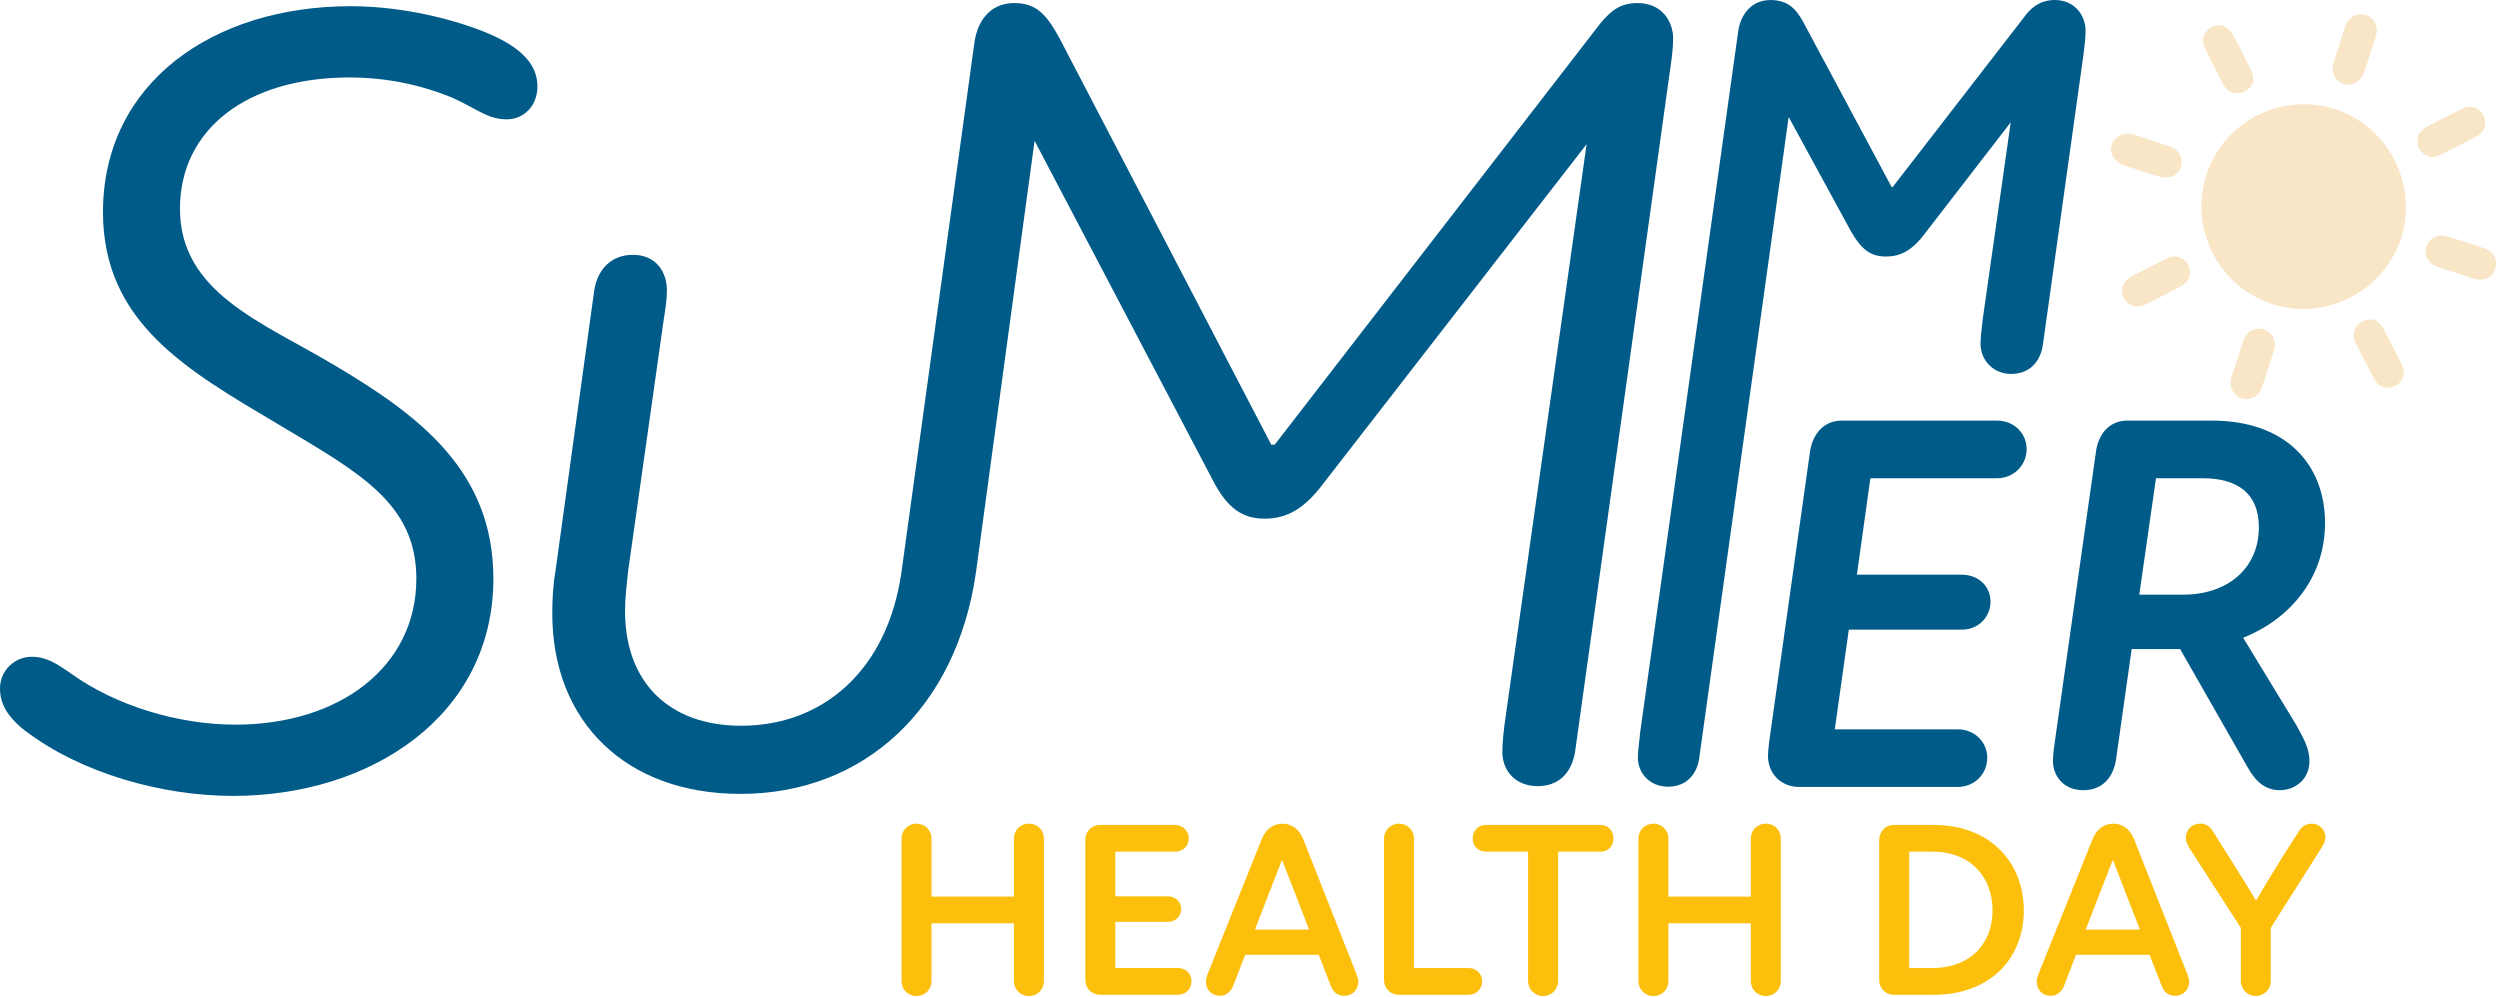
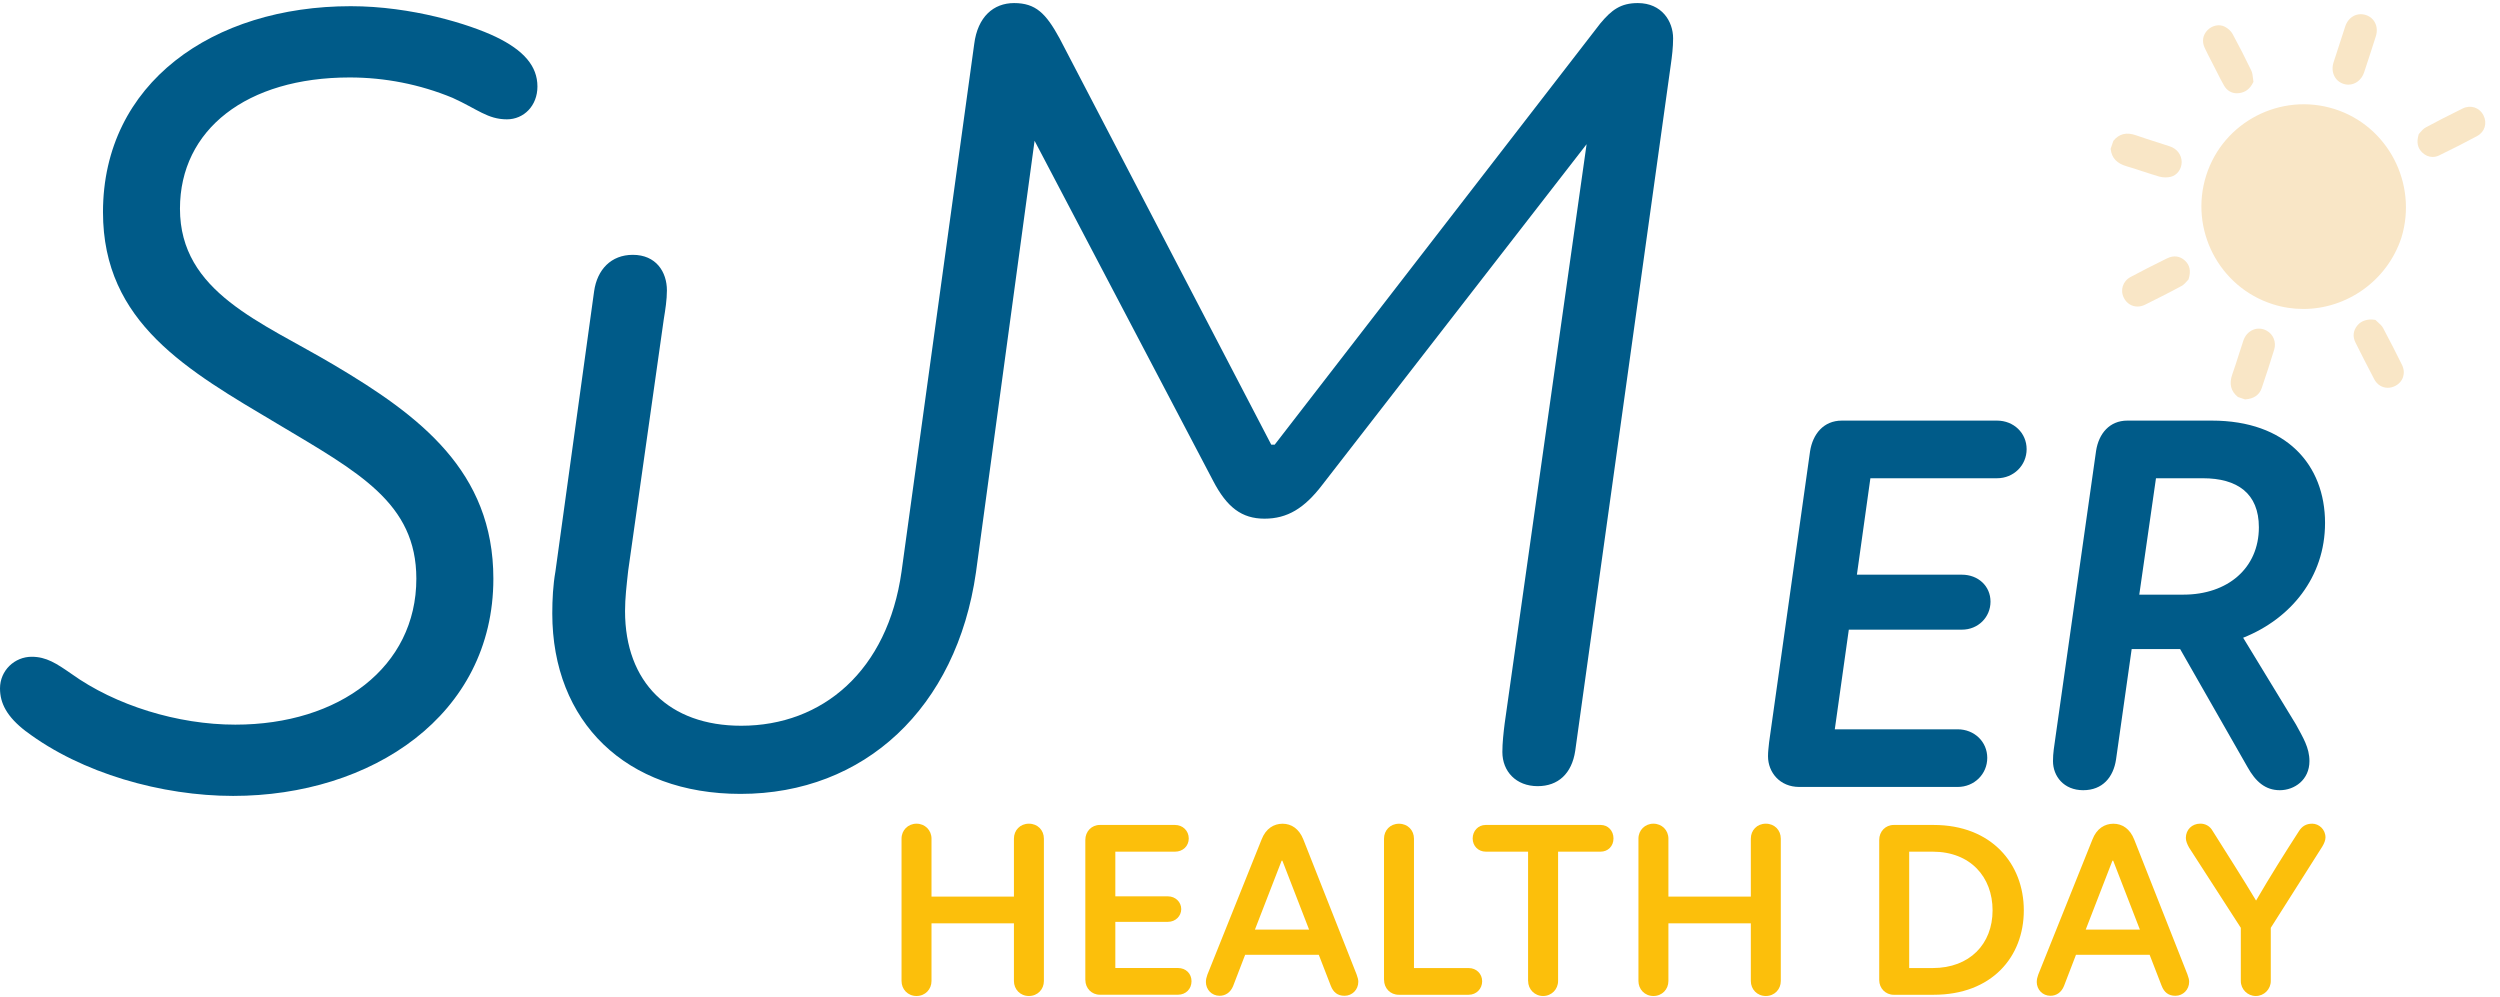
<svg xmlns="http://www.w3.org/2000/svg" width="100%" height="100%" viewBox="0 0 569 227" version="1.1" xml:space="preserve" style="fill-rule:evenodd;clip-rule:evenodd;stroke-linejoin:round;stroke-miterlimit:2;">
  <g transform="matrix(1,0,0,1,-65.22,-87.55)">
    <path d="M71.14,254.02C66.76,250.67 65.22,247.58 65.22,244.24C65.22,240.12 68.57,237.03 72.43,237.03C75.78,237.03 78.09,238.57 81.44,240.89C91.48,248.1 105.65,252.48 118.78,252.48C142.47,252.48 159.98,239.35 159.98,219.26C159.98,202.01 146.85,195.05 128.31,183.98C107.97,171.88 88.66,161.06 88.66,135.83C88.66,106.47 113.64,88.96 145.05,88.96C158.96,88.96 172.09,93.08 178.01,95.91C184.45,99 187.54,102.61 187.54,107.24C187.54,111.62 184.45,114.71 180.59,114.71C176.21,114.71 173.9,112.39 168.23,109.82C160.76,106.73 152.78,105.18 144.8,105.18C121.37,105.18 106.18,117.03 106.18,135.05C106.18,154.1 124.72,160.8 141.2,170.59C160.77,182.18 177.51,194.8 177.51,219.26C177.51,250.42 149.7,268.7 118.28,268.7C102.06,268.7 83.77,263.55 71.16,254.02L71.14,254.02Z" style="fill:rgb(0,91,137);fill-rule:nonzero;" />
    <path d="M519.74,183.28C523.54,183.28 526.48,186.1 526.48,189.78C526.48,193.46 523.54,196.4 519.74,196.4L490.92,196.4L487.85,218.35L511.76,218.35C515.44,218.35 518.26,220.93 518.26,224.48C518.26,228.03 515.44,230.86 511.76,230.86L486.01,230.86L482.82,253.54L510.78,253.54C514.58,253.54 517.52,256.36 517.52,260.04C517.52,263.72 514.58,266.66 510.78,266.66L474.73,266.66C470.32,266.66 467.62,263.35 467.62,259.67C467.62,258.57 467.74,257.83 467.87,256.48L477.19,190.27C477.8,186.35 480.26,183.28 484.42,183.28L519.74,183.28Z" style="fill:rgb(0,91,137);fill-rule:nonzero;" />
    <path d="M561.43,235.27L550.39,235.27L546.83,260.41C546.22,264.46 543.76,267.4 539.35,267.4C534.94,267.4 532.48,264.21 532.48,260.78C532.48,258.94 532.73,257.59 533.09,255.02L542.29,190.15C542.9,186.23 545.36,183.28 549.4,183.28L568.65,183.28C585.57,183.28 594.4,193.33 594.4,206.58C594.4,218.96 586.55,228.41 575.76,232.7L587.78,252.44C589.37,255.38 590.85,257.71 590.85,260.78C590.85,265.07 587.42,267.4 584.11,267.4C580.8,267.4 578.59,265.44 576.75,262.13L561.42,235.28L561.43,235.27ZM562.17,222.89C572.22,222.89 579.34,216.88 579.34,207.56C579.34,199.83 574.43,196.4 566.59,196.4L555.92,196.4L552.12,222.89L562.17,222.89Z" style="fill:rgb(0,91,137);fill-rule:nonzero;" />
    <path d="M552.95,126.56C554.15,126.96 555.39,127.37 556.63,127.73C557.08,127.86 557.59,127.93 558.09,127.93C558.5,127.93 558.92,127.88 559.29,127.79C560.72,127.44 561.76,126.04 561.77,124.45C561.77,122.82 560.73,121.42 559.1,120.87C558.07,120.53 557.04,120.2 556,119.87C554.48,119.38 552.9,118.88 551.37,118.34C549.21,117.58 547.53,117.99 546.22,119.61L545.61,121.39L545.61,121.5C545.85,123.51 547.01,124.76 549.29,125.41C550.52,125.76 551.75,126.17 552.95,126.57L552.95,126.56Z" style="fill:rgb(249,230,198);fill-rule:nonzero;" />
    <path d="M581.08,162.79C580.1,162.27 579.02,162.2 578.05,162.6C577,163.02 576.2,163.91 575.8,165.1C575.46,166.12 575.13,167.15 574.8,168.18C574.32,169.68 573.83,171.24 573.29,172.75C572.53,174.9 572.94,176.59 574.56,177.9L576.16,178.45L576.26,178.45C578.19,178.31 579.45,177.45 579.99,175.87C580.99,172.94 581.95,169.99 582.83,167.1C583.35,165.41 582.61,163.61 581.09,162.8L581.08,162.79Z" style="fill:rgb(249,230,198);fill-rule:nonzero;" />
    <path d="M596.57,112.37C584.33,108.5 571.22,115.28 567.35,127.48C563.47,139.73 570.25,152.87 582.47,156.78C584.78,157.52 587.13,157.87 589.45,157.87C599.28,157.87 608.51,151.54 611.78,141.65C615.54,129.35 608.72,116.22 596.57,112.37Z" style="fill:rgb(249,230,198);fill-rule:nonzero;" />
    <path d="M598.6,106.64C598.97,106.76 599.34,106.82 599.7,106.82C601.27,106.82 602.71,105.76 603.29,104.03C603.6,103.11 603.9,102.18 604.2,101.26L605.04,98.67C605.36,97.71 605.67,96.75 605.97,95.78C606.63,93.66 605.68,91.64 603.73,90.98C602.8,90.67 601.83,90.73 600.98,91.15C600.07,91.61 599.37,92.45 599.01,93.52C598.1,96.26 597.21,99.01 596.33,101.77C595.65,103.91 596.63,106 598.6,106.64Z" style="fill:rgb(249,230,198);fill-rule:nonzero;" />
-     <path d="M630.55,144.03C629.64,143.72 628.72,143.43 627.8,143.13L625.24,142.3C624.26,141.98 623.28,141.66 622.29,141.35C620.2,140.71 618.14,141.67 617.49,143.59C617.18,144.5 617.25,145.46 617.67,146.3C618.13,147.23 618.98,147.95 620.07,148.31C622.81,149.22 625.56,150.11 628.32,150.98C628.79,151.13 629.25,151.2 629.7,151.2C631.31,151.2 632.67,150.27 633.17,148.7C633.81,146.71 632.71,144.74 630.56,144.02L630.55,144.03Z" style="fill:rgb(249,230,198);fill-rule:nonzero;" />
    <path d="M607.61,162.21C607.34,161.7 606.91,161.32 606.5,160.95C606.33,160.8 606.16,160.65 606,160.49L605.89,160.37L605.73,160.34C604.16,160.08 602.66,160.54 601.8,161.57C600.8,162.76 600.63,164.12 601.32,165.5C602.56,167.97 604.03,170.9 605.6,173.87C606.26,175.12 607.42,175.81 608.68,175.81C609.23,175.81 609.8,175.68 610.35,175.4C612.18,174.48 612.83,172.45 611.91,170.59C610.68,168.11 609.2,165.17 607.62,162.22L607.61,162.21Z" style="fill:rgb(249,230,198);fill-rule:nonzero;" />
    <path d="M620.43,122.89C623.61,121.35 626.42,119.91 629.04,118.5C630.76,117.57 631.36,115.55 630.45,113.79C629.53,112 627.53,111.35 625.71,112.25C622.43,113.86 619.77,115.23 617.34,116.54C616.78,116.84 616.37,117.33 616.06,117.69C615.97,117.8 615.89,117.89 615.83,117.96L615.74,118.05L615.7,118.17C615.19,119.92 615.45,121.22 616.51,122.25C617.21,122.93 618.03,123.27 618.88,123.27C619.39,123.27 619.91,123.15 620.43,122.9L620.43,122.89Z" style="fill:rgb(249,230,198);fill-rule:nonzero;" />
    <path d="M558.5,146.32C555.24,147.93 552.58,149.28 550.13,150.6C548.37,151.54 547.71,153.59 548.62,155.36C549.26,156.62 550.43,157.32 551.71,157.32C552.28,157.32 552.86,157.19 553.43,156.9C555.73,155.76 558.76,154.25 561.72,152.65C562.28,152.35 562.69,151.86 563,151.51C563.09,151.41 563.17,151.31 563.23,151.25L563.32,151.16L563.36,151.04C563.9,149.24 563.64,147.92 562.52,146.87C561.38,145.81 559.95,145.62 558.51,146.33L558.5,146.32Z" style="fill:rgb(249,230,198);fill-rule:nonzero;" />
    <path d="M568.75,101.91L569.88,104.12C570.36,105.08 570.86,106.07 571.41,107.02C572.07,108.17 573.1,108.78 574.35,108.78C574.52,108.78 574.7,108.77 574.88,108.74C576.29,108.56 577.33,107.76 578.04,106.3L578.11,106.15L578.08,105.99C578.04,105.76 578.01,105.53 577.99,105.29C577.93,104.72 577.86,104.13 577.61,103.6C576.25,100.78 574.83,97.98 573.37,95.3C573.02,94.65 572.35,94.03 571.59,93.63C570.36,92.99 568.75,93.31 567.67,94.39C566.56,95.51 566.32,97 567.02,98.47C567.57,99.63 568.16,100.78 568.74,101.89L568.75,101.91Z" style="fill:rgb(249,230,198);fill-rule:nonzero;" />
-     <path d="M494.64,145.94C491.08,145.94 489,144.59 486.42,140.05L472.32,114.18L451.98,259.98C451.49,263.78 449.04,266.6 444.87,266.6C440.7,266.6 438,263.53 438,259.98C438,258.14 438.37,256.3 438.49,254.46L460.8,94.92C461.29,91 463.74,87.56 468.16,87.56C472.08,87.56 473.92,89.52 475.52,92.34L495.75,130.11L496,130.11L526.17,91.11C528.01,88.66 530.22,87.55 532.91,87.55C537.32,87.55 539.9,90.98 539.9,94.54C539.9,96.13 539.65,98.34 539.41,100.06L530.21,165.79C529.72,169.84 527.14,172.66 522.98,172.66C518.82,172.66 515.99,169.47 515.99,165.79C515.99,164.32 516.24,162.48 516.48,160.27L522.86,115.39L503.36,140.65C500.54,144.45 497.84,145.92 494.65,145.92L494.64,145.94Z" style="fill:rgb(0,91,137);fill-rule:nonzero;" />
    <path d="M270.41,310.83L270.41,278.43C270.41,276.5 271.89,275.02 273.82,275.02C275.75,275.02 277.23,276.5 277.23,278.43L277.23,291.62L295.99,291.62L295.99,278.43C295.99,276.5 297.41,275.02 299.4,275.02C301.39,275.02 302.81,276.5 302.81,278.43L302.81,310.83C302.81,312.71 301.39,314.24 299.4,314.24C297.41,314.24 295.99,312.71 295.99,310.83L295.99,297.7L277.23,297.7L277.23,310.83C277.23,312.71 275.81,314.24 273.82,314.24C271.83,314.24 270.41,312.71 270.41,310.83Z" style="fill:rgb(252,191,11);fill-rule:nonzero;" />
    <path d="M312.24,310.61L312.24,278.72C312.24,276.79 313.66,275.31 315.54,275.31L332.65,275.31C334.41,275.31 335.78,276.62 335.78,278.38C335.78,280.14 334.42,281.39 332.65,281.39L319.07,281.39L319.07,291.56L331.06,291.56C332.76,291.56 334.07,292.87 334.07,294.46C334.07,296.05 332.76,297.36 331.06,297.36L319.07,297.36L319.07,307.87L333.34,307.87C335.1,307.87 336.41,309.12 336.41,310.88C336.41,312.64 335.1,313.95 333.34,313.95L315.55,313.95C313.67,313.95 312.25,312.47 312.25,310.6L312.24,310.61Z" style="fill:rgb(252,191,11);fill-rule:nonzero;" />
    <path d="M339.69,311.01C339.69,310.5 339.8,309.99 340.03,309.36L352.36,278.61C353.33,276.11 355.15,275.03 357.14,275.03C359.13,275.03 360.89,276.17 361.86,278.61L373.97,309.3C374.25,310.04 374.37,310.55 374.37,311.01C374.37,312.77 373.01,314.19 371.24,314.19C369.65,314.19 368.68,313.39 368.11,311.92L365.38,304.87L348.61,304.87L345.88,311.97C345.31,313.39 344.17,314.19 342.81,314.19C340.99,314.19 339.68,312.77 339.68,311.01L339.69,311.01ZM363.17,299.13L357.09,283.44L356.92,283.44L350.84,299.13L363.17,299.13Z" style="fill:rgb(252,191,11);fill-rule:nonzero;" />
    <path d="M380.22,310.55L380.22,278.44C380.22,276.51 381.64,275.03 383.63,275.03C385.62,275.03 387.04,276.51 387.04,278.44L387.04,307.88L399.49,307.88C401.25,307.88 402.56,309.19 402.56,310.89C402.56,312.59 401.25,313.96 399.49,313.96L383.58,313.96C381.65,313.96 380.23,312.48 380.23,310.55L380.22,310.55Z" style="fill:rgb(252,191,11);fill-rule:nonzero;" />
    <path d="M413.01,310.83L413.01,281.39L403.41,281.39C401.65,281.39 400.4,280.08 400.4,278.38C400.4,276.68 401.65,275.31 403.35,275.31L429.55,275.31C431.2,275.31 432.45,276.62 432.45,278.38C432.45,280.14 431.2,281.39 429.5,281.39L419.84,281.39L419.84,310.83C419.84,312.71 418.36,314.24 416.43,314.24C414.5,314.24 413.02,312.71 413.02,310.83L413.01,310.83Z" style="fill:rgb(252,191,11);fill-rule:nonzero;" />
    <path d="M438.13,310.83L438.13,278.43C438.13,276.5 439.61,275.02 441.54,275.02C443.47,275.02 444.95,276.5 444.95,278.43L444.95,291.62L463.71,291.62L463.71,278.43C463.71,276.5 465.13,275.02 467.12,275.02C469.11,275.02 470.53,276.5 470.53,278.43L470.53,310.83C470.53,312.71 469.11,314.24 467.12,314.24C465.13,314.24 463.71,312.71 463.71,310.83L463.71,297.7L444.95,297.7L444.95,310.83C444.95,312.71 443.53,314.24 441.54,314.24C439.55,314.24 438.13,312.71 438.13,310.83Z" style="fill:rgb(252,191,11);fill-rule:nonzero;" />
    <path d="M492.93,310.61L492.93,278.72C492.93,276.79 494.35,275.31 496.23,275.31L505.32,275.31C518.45,275.31 525.84,284.12 525.84,294.75C525.84,305.38 518.51,313.96 505.32,313.96L496.23,313.96C494.36,313.96 492.93,312.48 492.93,310.61ZM505.09,307.88C513.56,307.88 518.73,302.37 518.73,294.75C518.73,287.13 513.67,281.39 505.09,281.39L499.75,281.39L499.75,307.88L505.09,307.88Z" style="fill:rgb(252,191,11);fill-rule:nonzero;" />
    <path d="M528.79,311.01C528.79,310.5 528.9,309.99 529.13,309.36L541.46,278.61C542.43,276.11 544.25,275.03 546.24,275.03C548.23,275.03 549.99,276.17 550.96,278.61L563.07,309.3C563.35,310.04 563.47,310.55 563.47,311.01C563.47,312.77 562.11,314.19 560.34,314.19C558.75,314.19 557.78,313.39 557.21,311.92L554.48,304.87L537.71,304.87L534.98,311.97C534.41,313.39 533.27,314.19 531.91,314.19C530.09,314.19 528.78,312.77 528.78,311.01L528.79,311.01ZM552.26,299.13L546.18,283.44L546.01,283.44L539.93,299.13L552.26,299.13Z" style="fill:rgb(252,191,11);fill-rule:nonzero;" />
    <path d="M575.23,310.83L575.23,298.72L563.46,280.47C563.01,279.67 562.72,278.94 562.72,278.25C562.72,276.43 564.08,275.01 566.02,275.01C567.1,275.01 568.18,275.52 568.81,276.66C572.05,281.83 575.46,287.12 578.7,292.52C581.88,287.06 585.12,281.89 588.42,276.78C589.16,275.58 590.12,275.02 591.49,275.02C593.02,275.02 594.5,276.33 594.5,278.15C594.5,278.77 594.21,279.51 593.76,280.25L582.05,298.72L582.05,310.83C582.05,312.71 580.52,314.24 578.64,314.24C576.76,314.24 575.23,312.71 575.23,310.83Z" style="fill:rgb(252,191,11);fill-rule:nonzero;" />
    <path d="M437.98,88.25C434.09,88.25 432.02,89.8 429.43,92.91L355.34,188.76L354.56,188.76L306.38,96.28C303.27,90.58 300.94,88.25 296.02,88.25C291.36,88.25 287.73,91.36 286.95,97.58L270.41,217.65C267.24,240.21 252.43,252.73 233.92,252.73C217.53,252.73 207.48,242.86 207.48,226.64C207.48,223.64 207.83,220.82 208.19,217.47L216.3,160.18C216.65,158.06 217.01,155.77 217.01,153.66C217.01,149.43 214.54,145.55 209.25,145.55C204.31,145.55 201.14,148.9 200.44,153.84L191.63,217.65C191.1,220.65 190.92,224 190.92,227.17C190.92,251.85 207.67,268.24 233.76,268.24C261.97,268.24 282.94,248.67 287.35,217.82L300.69,119.59L341.36,197.05C344.47,203.01 347.84,205.6 353.02,205.6C358.2,205.6 362.09,203.27 366.23,197.83L426.33,120.37L407.68,252.23C407.42,254.3 407.16,256.63 407.16,258.71C407.16,263.11 410.27,266.48 415.19,266.48C419.85,266.48 422.96,263.63 423.74,258.45L445.5,102.24C445.76,100.43 446.02,98.35 446.02,96.28C446.02,92.39 443.43,88.25 437.99,88.25L437.98,88.25Z" style="fill:rgb(0,91,137);fill-rule:nonzero;" />
  </g>
</svg>